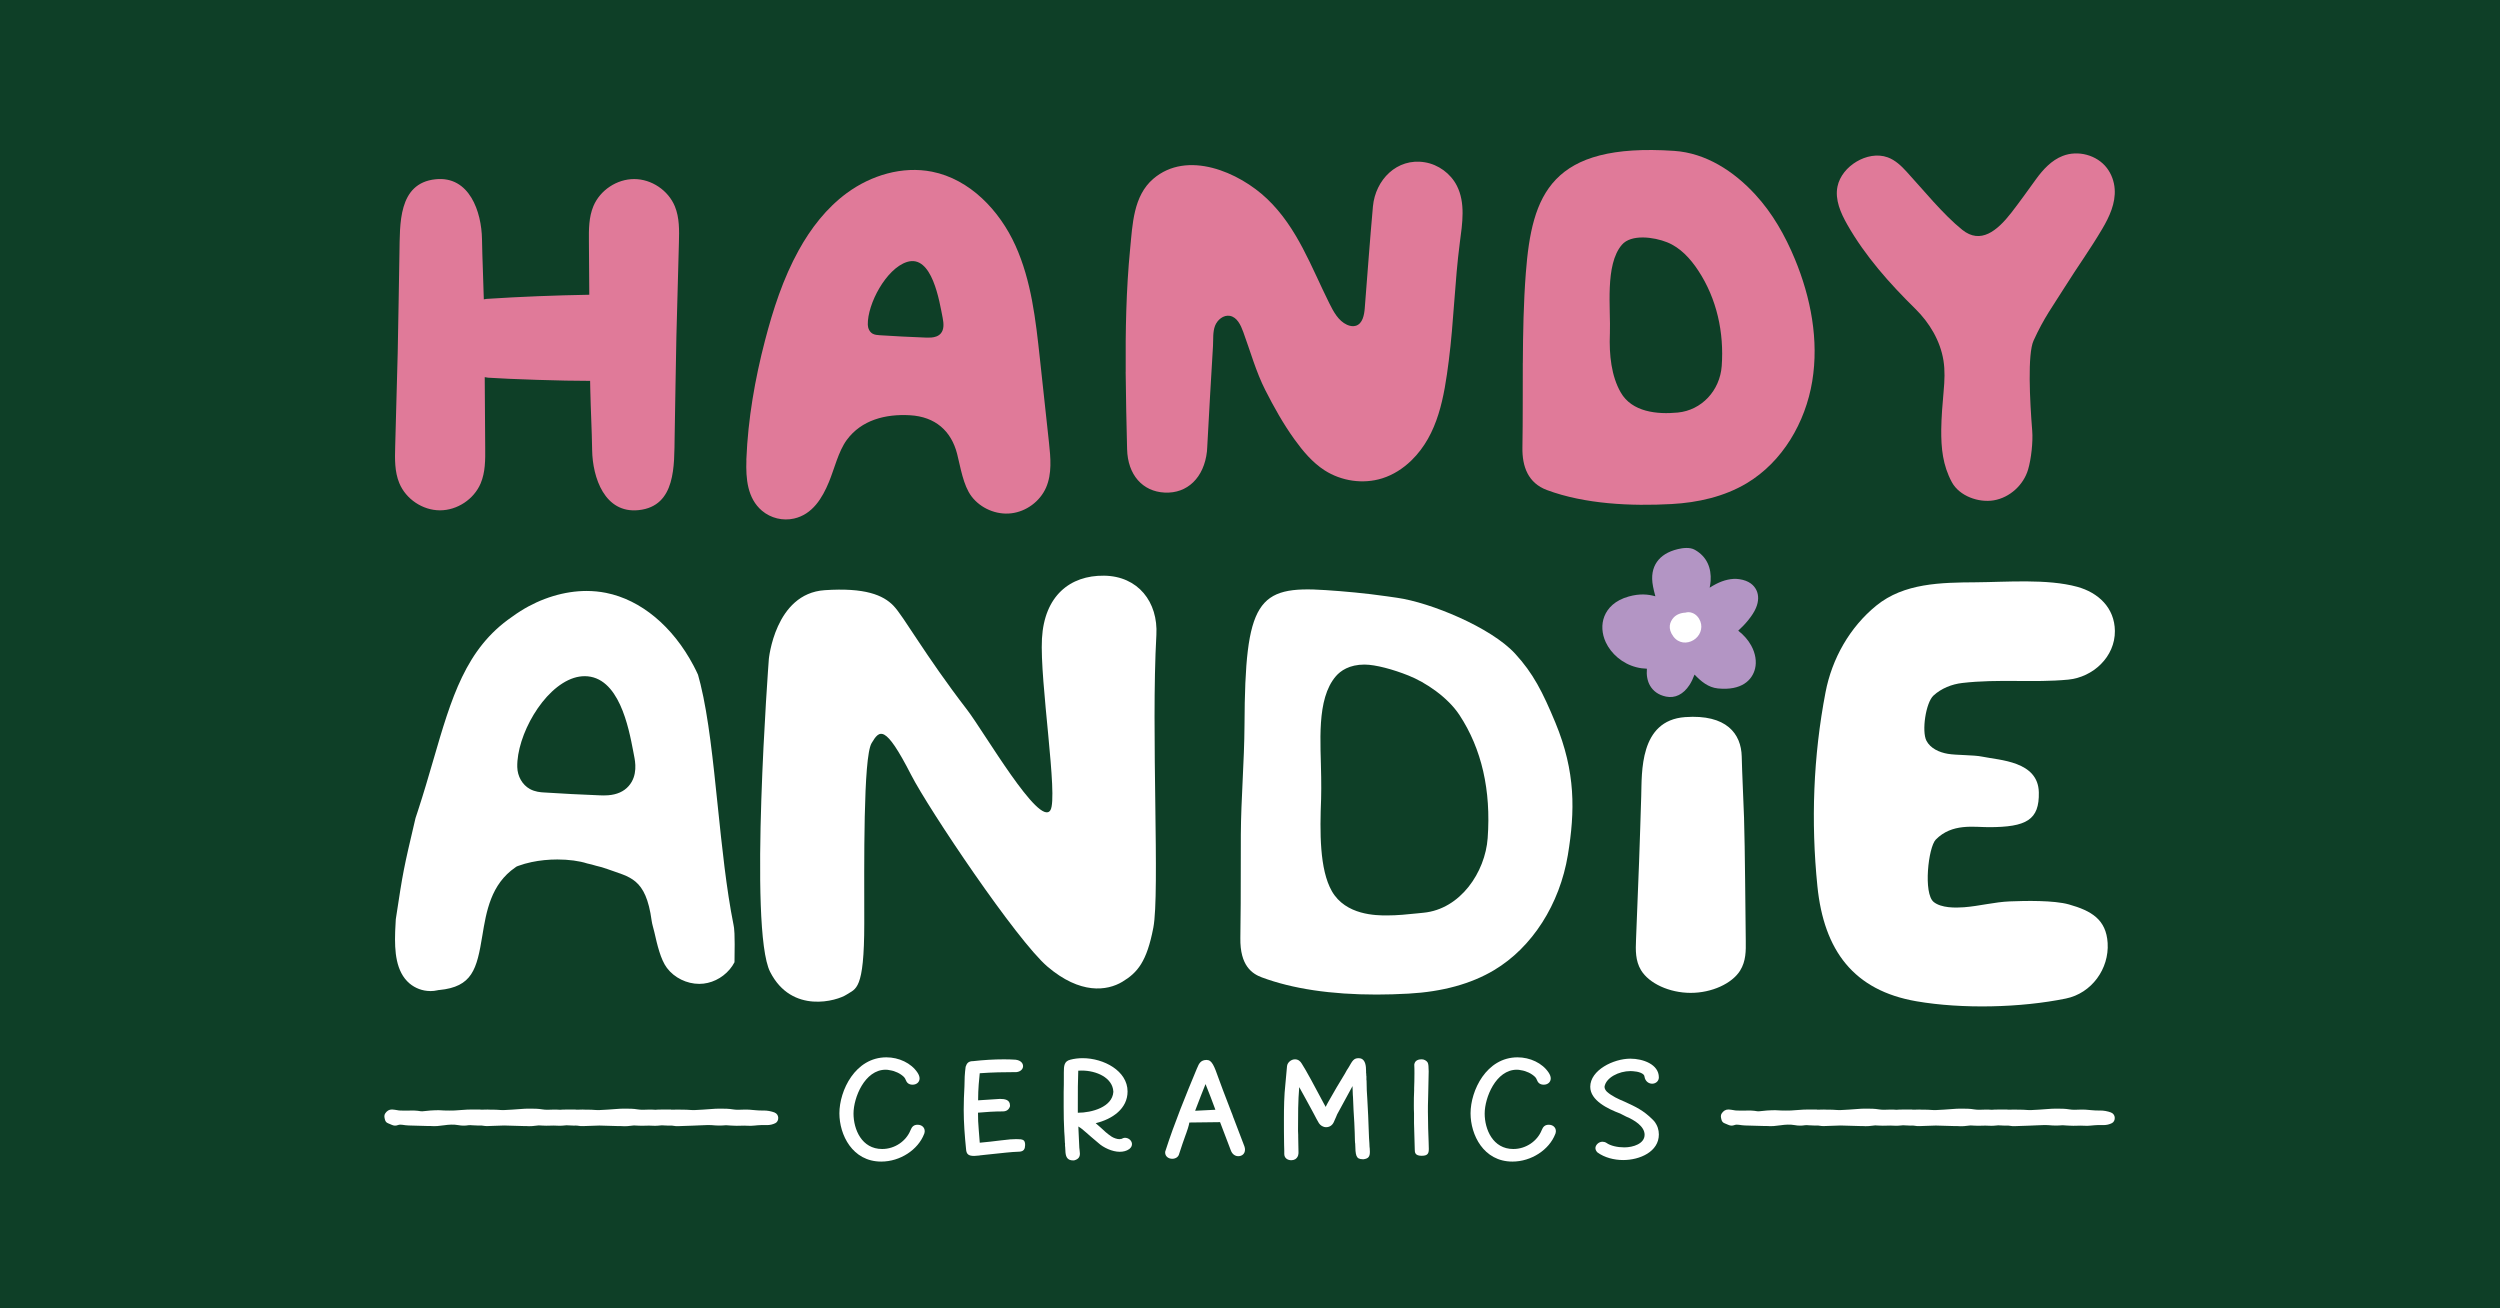
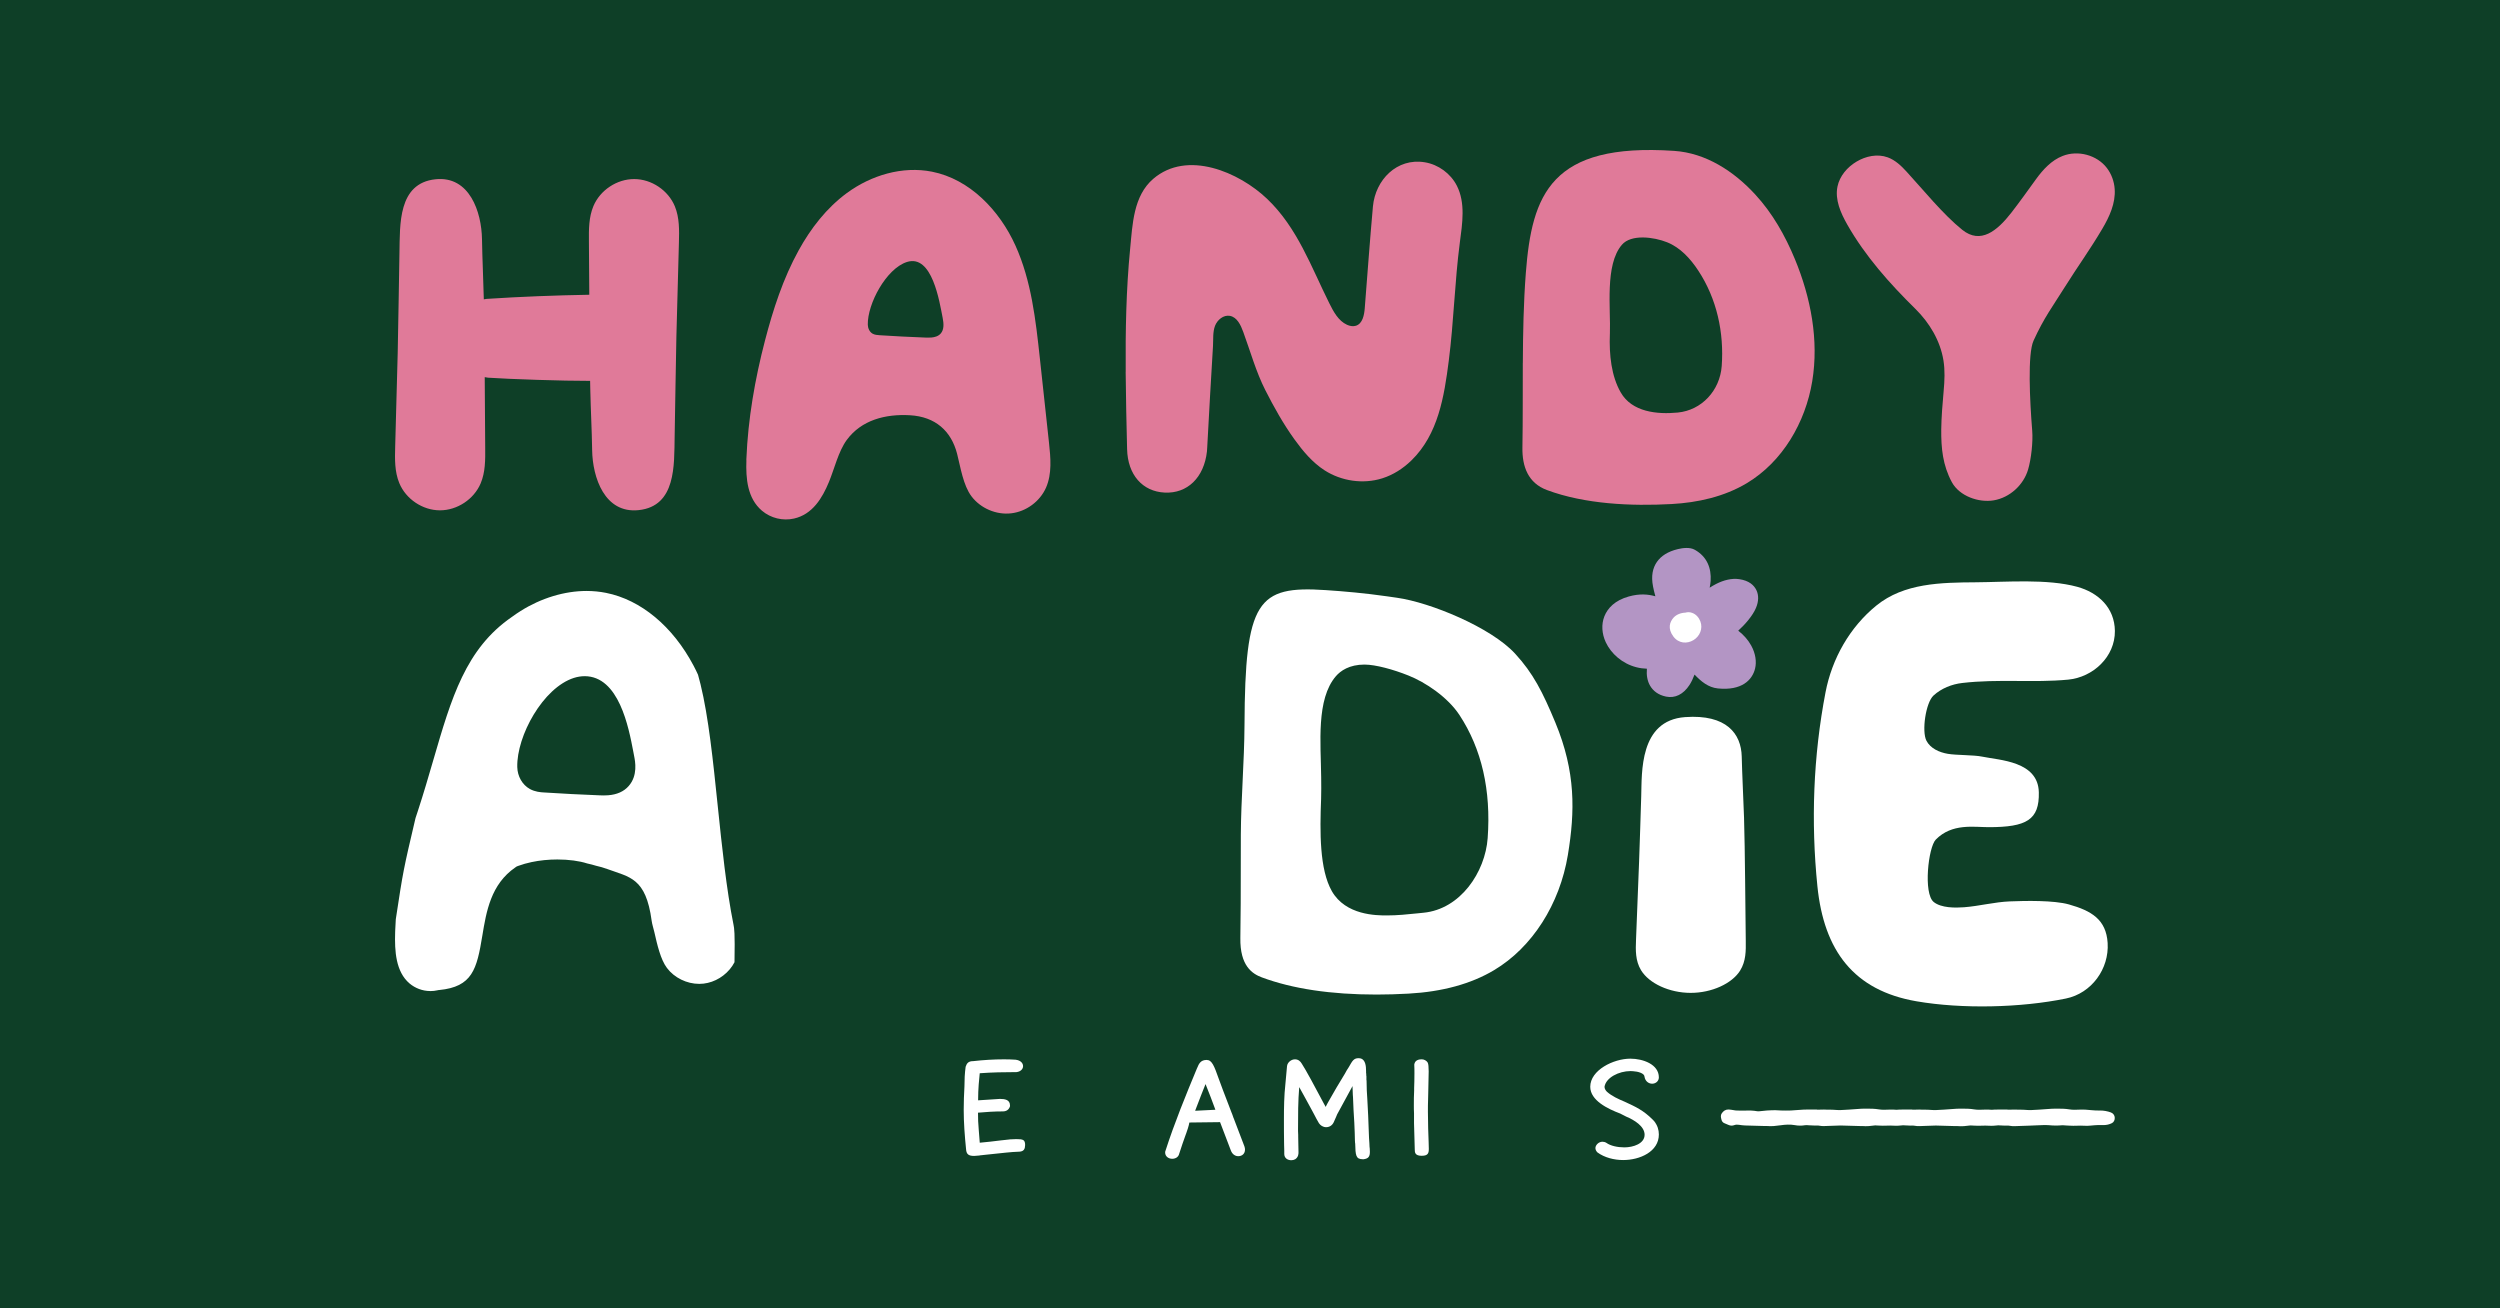
<svg xmlns="http://www.w3.org/2000/svg" id="Layer_1" data-name="Layer 1" viewBox="0 0 1200 628">
  <defs>
    <style>
      .cls-1 {
        fill: #0e3f27;
      }

      .cls-1, .cls-2, .cls-3, .cls-4, .cls-5 {
        stroke-width: 0px;
      }

      .cls-2 {
        fill: #e07a99;
      }

      .cls-3, .cls-4 {
        fill: #fff;
      }

      .cls-4, .cls-5 {
        fill-rule: evenodd;
      }

      .cls-5 {
        fill: #b395c4;
      }
    </style>
  </defs>
  <rect class="cls-1" width="1200" height="628" />
  <path class="cls-5" d="m794.58,286.23c-.52-1.84-.89-3.51-1.12-4.7-1.01-5.1-.15-8.95,1.89-11.86,1.98-2.82,5.23-4.94,9.99-6.09,2.39-.57,5.76-1.03,8.15.31,5.92,3.32,8.01,8.86,7.61,14.95-.08,1.07-.23,2.16-.46,3.25,1.03-.66,2.07-1.27,3.13-1.81,3.65-1.86,7.49-2.79,11.01-2.29,4.8.68,7.15,2.93,8.29,5.28s1.15,5.34-.2,8.53c-1.57,3.75-5.26,7.97-8.52,10.93,2.7,2.07,4.8,4.56,6.22,7.12,2.07,3.76,2.67,7.72,1.87,11.05-1.34,5.57-6.46,10.68-17.81,9.56-4.74-.48-8.14-3.41-11.25-6.66-.71,1.9-1.52,3.61-2.43,5-2.96,4.54-6.95,6.46-11.24,5.57-3.84-.8-6.19-2.76-7.63-5.16-1.37-2.29-1.84-5.19-1.57-8.23-1.73-.05-3.41-.28-4.99-.69-6.85-1.73-12.23-6.58-14.75-12-1.9-4.11-2.19-8.55-.68-12.42,1.58-4.02,5.14-7.72,11.7-9.55,5.36-1.5,9.38-1.06,12.76-.11" />
  <path class="cls-4" d="m809.03,294.05c1.01-.29,2.1-.28,3.16.11,1.98.69,3.32,2.32,4.01,4.17,1.27,3.44-.32,7.08-3.28,8.89-3.13,1.92-7.17,1.7-9.72-1.72-2.85-3.85-1.72-7.03.17-9.1,1.27-1.38,3.41-2.27,5.65-2.33m-.55,9.88s.08.03.11.05c.03,0,.08.03.11.05l-.23-.09h.02Zm-.17-.06l.09.05-.15-.08.06.03Zm-.18-.09h.05l-.11-.03.06.03Z" />
  <path class="cls-2" d="m358.24,220.94c0-.25.02-.51.03-.75.77-19.06,4.11-38.25,8.92-56.7,3.88-14.93,8.7-29.79,16.18-43.35,5.82-10.54,13.34-20.28,23.09-27.46,11.67-8.58,26.71-13.09,40.91-10.27,18.17,3.61,32.43,18.59,40.05,35.47,7.63,16.88,9.72,35.66,11.71,54.08,1.46,13.52,2.93,27.05,4.39,40.55.78,7.26,1.5,14.89-1.43,21.57-2.92,6.62-9.5,11.47-16.7,12.31-7.18.84-14.7-2.38-19.06-8.14-4.02-5.33-5.26-13.97-6.92-20.43-2.81-10.94-10.44-17.81-22.59-18.5-11.73-.68-23.3,2.23-30.39,11.88-3.99,5.45-5.94,13.88-8.52,20.11-3.19,7.75-7.9,15.58-16.76,17.59-5.4,1.23-11.19-.18-15.41-3.76-7.01-5.96-7.77-15.43-7.46-24.21m88.53-58.89c1.81-.14,3.53-.6,4.71-1.92,1.75-1.95,1.47-4.94.97-7.52-1.52-7.71-5.02-30.7-17.15-26.85-9.93,3.15-19.02,20.14-18.79,30.13.05,1.7.84,3.48,2.35,4.31,1.01.55,2.21.64,3.36.72,7.28.48,14.55.84,21.83,1.12.89.03,1.81.06,2.72-.02" />
  <path class="cls-2" d="m730.96,174.23c.08-14.44.34-28.89,1.44-43.22,2.89-37.57,11.94-62.59,71.19-58.59,15.24,1.03,28.61,9.73,38.93,20.94,8.27,8.96,14.37,19.75,19.03,31.02,7.66,18.48,11.57,38.93,8.32,58.66-3.25,19.74-14.27,38.65-31.45,48.92-10.81,6.46-23.47,9.29-36.04,9.98-19.32,1.07-41.64.08-59.86-6.72-9.06-3.38-11.91-11.28-11.76-20.4.23-13.48.12-27.03.18-40.58m41.8-13.98c-.4,10.21.74,20.28,5.19,28.07,5.4,9.49,17.51,10.64,27.35,9.7,11.57-1.09,20.28-10.64,21.14-22.3,1.18-16.12-2.35-32.31-11.24-45.83-3.78-5.76-8.64-11.08-14.98-13.61-6.34-2.53-17.21-4.01-21.69,1.2-8.27,9.61-5.3,30.7-5.76,42.76" />
  <path class="cls-2" d="m540.34,178.45c-.15-19.71.21-39.45,2.13-59.05,1.14-11.56,1.5-25.36,11.1-33.57,16.3-13.97,41.14-3.24,54.64,9.61,14.55,13.86,21.12,32.6,29.85,50.11,2.03,4.07,4.34,8.43,8.47,10.33,1.35.61,2.9.94,4.31.48,3.18-1.01,3.98-5.05,4.24-8.38,1.3-16.3,2.46-32.62,3.93-48.9,1.17-12.72,11.5-23.41,24.91-21.18,6.49,1.07,12.37,5.37,15.36,11.22,4.22,8.26,2.66,18.13,1.44,27.32-2.46,18.85-2.89,37.9-5.31,56.76-2.19,17.07-5.05,35.29-17.93,47.81-3.98,3.87-8.75,6.95-14.06,8.61-9.16,2.87-19.55,1.32-27.63-3.87-5.83-3.76-10.38-9.21-14.44-14.84-5.4-7.49-9.82-15.44-14-23.65-4.44-8.72-7.2-18.7-10.59-27.94-1.2-3.3-2.95-7.06-6.4-7.71-3.07-.55-6.03,1.89-7.15,4.8-1.14,2.98-.78,6.54-.97,9.67-.94,16.25-1.96,32.52-2.78,48.79-.03.6-.06,1.2-.12,1.8-1.37,12.52-9.36,20.32-20.31,19.77-10.59-.52-17.73-8.5-18.02-20.86-.28-12.33-.6-24.71-.69-37.11" />
  <path class="cls-2" d="m932.95,187.72c.46-4.99.68-9.95-.09-14.69-1.53-9.49-6.71-18.11-13.51-24.8-12.36-12.16-24.02-25.26-32.65-40.41-3.18-5.6-6-11.96-4.71-18.27,1.04-5.05,4.68-9.3,9.1-11.94,4.47-2.69,10.08-3.87,14.98-2.09,3.61,1.3,6.51,4.05,9.1,6.89,7.89,8.58,17.51,20.52,26.74,27.92,8.76,7.03,16.72.52,23.53-8.23,4.11-5.3,7.94-10.7,11.88-16.13,3.35-4.62,7.41-9.03,12.74-11.11,7.34-2.9,16.48-.48,21.26,5.8,2.19,2.89,3.48,6.43,3.73,10.05.49,6.77-2.5,13.31-5.97,19.16-5.92,10.02-11.77,18.02-17.94,27.87-5.92,9.46-9.99,14.69-15.04,25.79-2.9,6.35-1.81,28.6-.63,43.3.41,5.22-.49,13.52-1.98,18.54-2.19,7.44-8.78,13.45-16.41,14.78-7.29,1.27-16.59-2.03-20.2-8.73-4.36-8.1-5.17-16.25-5.08-25.33.06-5.5.61-12.63,1.15-18.36" />
  <path class="cls-2" d="m323.92,99.01c-3.18-7.66-11.19-13.05-19.49-13.06-8.3-.02-16.35,5.31-19.57,12.94-2.26,5.33-2.24,11.3-2.18,17.08.06,7.14.12,16.09.18,25.51-16.39.29-32.8.91-49.16,1.98-.51.03-.98.17-1.47.23-.21-9.61-.72-19.19-.87-28.86-.2-13.08-5.97-30.5-22.32-28.78-18.11,1.9-17.01,21.84-17.3,35.23-.25,11.65-.54,36.53-.84,48.18-.4,14.98-.81,29.98-1.21,44.96-.17,5.91-.29,12.02,1.98,17.48,3.16,7.66,11.19,13.05,19.48,13.06,8.29.02,16.35-5.31,19.57-12.94,2.26-5.33,2.24-11.3,2.18-17.08-.08-9.22-.15-21.5-.23-33.91.55.08,1.07.21,1.64.26,10.07.69,36.01,1.57,48.95,1.53.02,1.4.05,2.76.08,4.05.2,9.73.74,19.43.89,29.21.2,13.08,5.97,30.5,22.32,28.78,18.11-1.9,17.01-21.84,17.28-35.23.26-11.65.54-36.53.84-48.18.38-14.98.8-29.98,1.21-44.96.17-5.91.29-12.02-1.96-17.48" />
  <path class="cls-3" d="m206.43,475.7c-3.62-.03-7.12-1.34-9.85-3.64-6.62-5.62-7.2-15.56-6.91-24.54l.03-.91c.08-1.77.17-3.56.28-5.37,3.56-23.38,3.59-23.56,9.47-48.58l1.12-3.38c2.79-8.53,5.14-16.64,7.43-24.48,8.69-29.87,15.53-53.46,37.73-68.69,1.46-1.06,2.79-1.98,4.17-2.84,9.85-6.2,21.09-9.61,31.65-9.61,3.16,0,6.31.31,9.32.91,16.75,3.33,32.06,16.07,42.04,34.95.77,1.44,1.47,2.89,2.13,4.34.43,1.47.83,3.01,1.21,4.57,3.87,15.86,6,36.56,8.27,58.48,2.03,19.54,4.11,39.74,7.58,57.05.32,1.61.72,3.53.46,17.9-.32.61-.69,1.21-1.07,1.81-3.18,4.68-8.33,7.84-13.78,8.47-.69.08-1.38.12-2.07.12-6,0-11.94-2.92-15.49-7.61-3.07-4.07-4.68-11.13-6.09-17.34-.43-1.86-1.04-3.62-1.27-5.36-2.79-20.69-10.51-20.84-21.34-24.83-1.67-.61-3.47-1.14-5.34-1.55-1.29-.4-2.73-.78-4.3-1.12-3.68-1.2-8.86-1.9-14.27-1.9-4.3,0-8.47.43-12.42,1.26-2.23.48-4.37,1.07-6.35,1.81l-.74.28-.66.45c-11.79,8.1-13.95,21.23-15.86,32.82-2.64,16.07-4.77,24.51-20.72,26.05l-.4.03-.4.09c-1.09.25-2.23.38-3.38.38h-.15l-.03-.02Zm74.17-151.13c-1.66,0-3.38.28-5.08.81-14.84,4.7-27.58,27.86-27.23,42.81.11,4.48,2.43,8.52,6.05,10.53,2.55,1.4,5.19,1.57,6.75,1.66,8.73.57,17.74,1.03,26.74,1.38.64.03,1.29.05,1.93.05.71,0,1.41-.02,2.12-.08,4.21-.31,7.54-1.78,9.85-4.39,4.53-5.08,3.16-11.94,2.64-14.52l-.38-2.01c-2.24-11.77-6.91-36.25-23.41-36.25" />
  <path class="cls-3" d="m660.71,477.39c-21.86,0-40.37-2.78-55.06-8.26-4.53-1.69-10.51-5.48-10.28-18.93.18-10.94.2-21.93.2-32.94,0-5.53,0-11.07.03-16.59.05-8.64.46-17.48.87-26.03.41-8.72.84-17.73.89-26.65.26-59.75,6.19-66.94,38.96-64.74,8.76.58,18.85,1.46,29.49,2.99l4.8.69c15.98,2.27,44.99,14.18,56.59,26.77,8.72,9.46,13.26,18.43,19.39,33.18,9.81,23.71,9.42,42.64,5.99,63.48-3.91,23.71-17.13,44.39-35.4,55.3-11.04,6.6-24.85,10.39-41.07,11.28-5.25.29-10.42.45-15.4.45m-5.68-158.4c-7.43,0-11.6,3.04-13.81,5.59-9.5,11.04-7.23,32.14-7.06,48.43.03,3.84.08,7.37-.03,10.36-.63,15.99-.78,33.92,5.14,44.36,6.65,11.68,21.52,11.68,26.4,11.68h0c5.03,0,9.99-.51,14.38-.97l3.18-.32c17.81-1.69,29.67-19.52,30.85-35.81,1.67-22.98-2.87-42.84-13.51-59.05-5.68-8.66-16.39-15.78-24.5-19-7.37-2.95-15.84-5.26-21.06-5.26" />
  <path class="cls-3" d="m928.18,432.96c3.65,2.92,10.41,2.84,14.61,2.52,7.29-.57,14.61-2.52,21.9-2.81,7.49-.31,21.2-.58,28.41,1.46,10.81,3.05,17.87,7.23,18.57,18.51.77,12.4-7.69,24.13-20.06,26.66-21.77,4.45-49.88,5.08-71.68,1.32-30.15-5.19-44.45-24.34-47.58-55.26-3.13-30.97-2.01-62.29,3.91-93.09,3.1-16.13,11.6-31.19,24.39-41.6,13.32-10.82,30.97-11.05,47.77-11.17,14.83-.11,34.27-1.75,48.63,2.16,10.15,2.78,17.97,10.08,18.1,21.18.12,12.45-10.51,22.26-22.47,23.39-16.78,1.58-33.34-.43-50.79,1.6-5.03.58-10.04,2.59-13.78,6-3.76,3.41-5.76,17.21-3.42,21.72,1.92,3.7,6.19,5.6,10.3,6.29,4.11.71,12.4.49,16.48,1.35,8.35,1.75,26.85,2.12,27.17,17.13.29,13.2-5.85,16.72-24.05,16.72-7.15,0-17.62-1.98-25.42,5.97-3.59,3.68-6.05,25.89-.98,29.95" />
  <path class="cls-3" d="m835.32,465.8c-3.93,6.35-13.75,10.81-23.87,10.78-10.1-.02-19.89-4.5-23.75-10.88-2.76-4.56-2.61-9.64-2.41-14.57.49-12.48,1-24.97,1.47-37.45.37-9.7.72-21.87,1.03-31.57.35-11.14-1-36.32,21.07-37.9,19.91-1.43,26.92,8.03,27.17,18.91.18,8.15.84,21.29,1.11,29.39.49,16.01.61,43.05.83,59.05.08,4.82.09,9.79-2.66,14.23" />
-   <path class="cls-3" d="m369.03,316.55s-9.79,129.44.63,149.95c10.42,20.51,32.33,13.84,36.72,10.9,4.37-2.95,8.47-1.69,8.47-34.2,0-28.09-.55-79.59,3.5-86.46,3.81-6.43,6.43-9.35,18.99,15.2,8.46,16.53,50.68,79.43,65.43,92.02,15.78,13.46,28.63,11.68,35.93,7.31,7.31-4.39,11.77-9.65,14.9-26,3.19-16.65-1.14-93.91,1.46-140.51.87-15.78-8.76-28.24-25.13-28.43-16.36-.2-28.66,9.73-29.79,30.19-1.14,20.45,7.89,76.16,4.05,82.38-5.22,8.47-31.86-37.64-39.98-48.2-20.45-26.58-30.39-44.82-35.35-49.95-4.96-5.14-13.68-8.76-33.02-7.46-23.96,1.61-26.83,33.31-26.83,33.31" />
  <g>
-     <path class="cls-3" d="m443.87,542.95c0,.37-.14.86-.21,1.18l-.08.18c-2.89,7.55-11.48,13.25-20.58,13.25-13.89,0-20.09-12.88-20.09-23.16,0-10.96,7.61-26.88,22.56-26.88,5.92,0,11.91,2.72,14.95,7.37.57.86.98,1.86.98,2.72,0,1.8-1.41,3.04-3.38,3.04s-2.82-1.12-3.24-2.23c-.14-.49-.49-1-.84-1.43-1.69-1.67-4.24-2.92-6.77-3.28-.71-.18-1.41-.25-2.04-.25-10.08,0-15.44,13.43-15.44,21.04s3.94,17.02,13.74,17.02c6.2,0,11.56-3.9,13.6-8.98.71-1.8,1.63-2.66,3.45-2.66,1.98,0,3.38,1.3,3.38,3.04l.02.02Z" />
    <path class="cls-3" d="m492.02,549.83c0,2.72-1.61,3.04-4.02,3.04-1.49,0-6.48.49-15.64,1.49-.35,0-.78.06-1.06.12-.49.06-.98.06-1.34.18-1.06.12-1.77.18-2.39.18-2.75,0-3.73-.86-3.87-3.35-.63-6.19-1.12-12.63-1.12-18.82,0-3.71.14-7.43.35-11.14,0-3.1.14-6.37.57-9.47.57-1.73,1.34-2.72,3.67-2.72,4.87-.55,9.87-.86,14.74-.86,1.9,0,3.87.06,5.57.18,2.53.31,3.59,1.73,3.59,3.1s-1.2,2.66-3.18,2.85c-5.92,0-11.77.12-17.62.55-.28,2.92-.78,7.18-.78,13,3.45-.18,7.05-.43,10.44-.68,2.26,0,4.87.31,4.87,3.16v.37c-.49,1.61-1.69,2.47-3.45,2.47-4.02,0-7.89.25-11.91.61,0,2.79.08,5.39.35,8.17l.49,6.25c3.38-.31,6.77-.68,10.15-1.12l1.69-.18c1.83-.25,3.73-.43,5.65-.43,3.45,0,4.3.31,4.3,3.04l-.03-.02Z" />
-     <path class="cls-3" d="m543.35,549.15c0,.8-.35,1.61-1.12,2.23l-.21.18c-1.27.94-2.96,1.3-4.57,1.3-3.59,0-7.89-2.04-10.22-4.21-2.69-2.23-4.59-3.9-5.85-5.02-1.83-1.55-2.47-2.16-3.81-2.92.08.37.08.74.08,1.12l.28,6.06c.08,1,.08,2.04.14,3.04,0,.37.08.8.14,1.18.08.55.14,1.12.14,1.61,0,1.55-.63,2.72-2.82,3.28h-.43c-2.69,0-3.45-1.61-3.67-3.78,0-.8-.08-1.61-.14-2.41,0-.25,0-.43-.08-.68v-1.3c-.08-.25-.08-.49-.08-.68-.08-1.67-.14-3.35-.29-5.02-.21-3.9-.28-7.92-.28-11.82v-7.12c.08-2.35.08-4.77.08-7.12v-2.29c0-3.16.14-5.39,3.1-6.12,1.83-.49,3.94-.74,5.92-.74,10.15,0,21.57,6.12,21.57,15.98,0,8.23-7.18,13.25-15.3,15.23.84.68,1.55,1.37,2.33,2.04,1.55,1.49,3.24,3.04,5.36,4.45.98.61,2.53,1.18,3.73,1.18.28,0,.49-.06.78-.18v.12c.84-.43,1.41-.61,1.77-.61,2.04,0,3.45,1.55,3.45,3.04l.02-.05Zm-8.95-25.02v-.18c-.35-6.69-8.18-10.08-15.15-10.08-.57,0-1.14,0-1.69.06-.21,4.83-.21,9.47-.21,17.96v2.23c6.83,0,16.56-2.79,17.05-9.96v-.02Z" />
    <path class="cls-3" d="m574.58,512.74c.98-2.53,1.98-3.9,4.44-3.96h.21c2.53,0,3.59,2.92,5.77,9.04.63,1.61,1.27,3.41,2.04,5.51l4.08,10.65.35.86.63,1.8c.14.25.28.55.35.86,1.63,4.27,3.24,8.61,4.87,12.76.21.61.28,1.06.28,1.55,0,1.92-1.34,3.16-3.24,3.16-1.41,0-2.89-.86-3.59-2.85l-5.14-13.49-14.74.18s-.21,1.61-1.41,4.9l-.43,1.18c-.98,2.79-1.83,5.08-3.02,8.86-.35,1.67-1.83,2.47-3.38,2.47-1.69,0-3.38-1.06-3.38-3.04,0-.37.08-.68.21-.94,4.22-13.12,9.73-26.62,15.09-39.49h0Zm4.08,7.61c-1.27,3.1-2.53,6.37-5,12.82l9.73-.49c-1.77-4.71-2.61-7.12-4.73-12.33Z" />
    <path class="cls-3" d="m650.44,548.77l-.08-1.37c0-2.1-.14-4.77-.29-8.43-.28-4.02-.49-8.29-.63-12.39l-.08-1c0-1.3-.08-2.59-.14-3.84v-.43l-7.4,13.61-.41,1c-.43.94-.84,1.8-1.2,2.72-.78,1.67-2.19,2.41-3.67,2.41s-2.75-.86-3.45-1.92c-.84-1.37-1.55-2.79-2.26-4.14l-1.06-1.98c-2.04-3.65-4.02-7.49-6.14-11.2-.57,6.75-.57,13.49-.57,20.25v.86l.08,1.86v.86c.08,2.41.14,4.96.14,7.43,0,.74,0,2.29-1.55,3.35-.57.31-1.2.49-1.9.49-1.69,0-3.38-.94-3.38-3.04v-1.55l-.08-2.98c-.08-4.02-.08-8.04-.08-12.08,0-5.57.08-11.39.71-17.02l.78-8.55v.06c.14-1.67,1.9-3.28,3.81-3.28,1.55,0,2.61.94,3.24,2.04,1.9,2.85,6.55,11.51,10.71,19.37.29.43.49.94.78,1.43.49-.94.92-1.86,1.27-2.41,2.47-4.45,5.28-9.16,7.97-13.55l.92-1.67c.35-.49.71-1.06.92-1.43,1.77-3.1,2.39-4.33,4.73-4.33.49,0,.84.12,1.2.18,2.04.8,2.39,3.41,2.39,6.12v.74c.08.31.08.61.08.86s0,.55.08.8v1.67c.08.31.08.55.08.86,0,2.79.14,5.63.35,8.43.29,5.2.57,10.65.71,15.79.08,2.16.14,3.9.28,5.33,0,.68.08,1.3.08,1.8l.08.61c0,.68.08,1.37.08,1.73,0,2.35-.71,3.28-3.04,3.59h-.35c-3.32-.06-3.53-1.67-3.67-7.74l-.03.08Z" />
    <path class="cls-3" d="m682.46,554.78c-3.18,0-3.38-1.49-3.38-3.04v-.12l-.14-5.14c-.08-2.85-.21-6.12-.21-7.43v-4.71c-.08-1.24-.08-2.59-.08-3.78,0-2.35,0-4.71.14-7.06v-1.18c.08-2.04.14-4.51.14-7.06,0-1.43,0-2.85-.08-4.27.28-2.16,2.26-2.53,3.53-2.53,1.12,0,2.33.55,2.96,1.67.29.61.43,2.04.43,4.14,0,2.29-.08,5.88-.21,10.15,0,1.06-.08,2.23-.08,3.41-.08,1.73-.08,3.71-.08,5.82,0,5.26.21,11.08.35,14.61,0,1.55.08,2.66.08,3.1v.06c0,2.04-.35,3.35-3.38,3.35v.02Z" />
-     <path class="cls-3" d="m746.83,542.95c0,.37-.14.86-.21,1.18l-.08.18c-2.89,7.55-11.48,13.25-20.58,13.25-13.89,0-20.09-12.88-20.09-23.16,0-10.96,7.61-26.88,22.56-26.88,5.92,0,11.91,2.72,14.95,7.37.57.86.98,1.86.98,2.72,0,1.8-1.41,3.04-3.38,3.04s-2.82-1.12-3.24-2.23c-.14-.49-.49-1-.84-1.43-1.69-1.67-4.24-2.92-6.77-3.28-.71-.18-1.41-.25-2.04-.25-10.08,0-15.44,13.43-15.44,21.04s3.94,17.02,13.74,17.02c6.2,0,11.56-3.9,13.6-8.98.71-1.8,1.63-2.66,3.45-2.66,1.98,0,3.38,1.3,3.38,3.04l.02.02Z" />
    <path class="cls-3" d="m794.06,538.25c1.55,1.98,2.19,4.08,2.19,6.31,0,8.23-9.09,12.26-17.13,12.26-4.37,0-8.95-1.18-12.34-3.65-.63-.61-.98-1.37-.98-2.1,0-1.37,1.49-3.04,3.38-3.04.63,0,1.34.18,1.9.55,1.98,1.43,5.36,2.16,8.6,2.16,4.3,0,9.73-1.8,9.73-6.06,0-4.02-4.87-7.06-8.89-8.73-.21-.12-.41-.25-.71-.37l-1.34-.68-.71-.37c-6.06-2.29-14.44-6.31-14.44-12.88,0-7.98,11.14-13.49,19.25-13.49,6.06,0,13.68,2.72,13.68,8.98,0,1.8-1.49,3.04-3.24,3.04-1.47,0-3.32-1-3.67-3.47-.08-1.49-3.02-2.41-5.49-2.53-.41-.06-.84-.06-1.2-.06-5.65,0-11.77,3.16-12.48,7.49v.06c0,.86.49,1.73,1.2,2.41,2.39,2.1,5.43,3.47,8.53,4.77,5.22,2.41,8.89,4.08,13.32,8.49.14.12.29.25.35.37l.14.12c.08.12.21.18.28.31l-.28-.25.21.25.14.12-.02-.02Zm0,0s-.08-.06-.08-.12l1.14,1.24-1.06-1.12Z" />
  </g>
-   <path class="cls-3" d="m371.91,534.03c-1.83-.66-3.65-1.03-5.62-.98-1.21.03-2.44-.03-3.65-.15-1.95-.2-3.9-.37-5.88-.28-1.66.08-3.36.15-4.99-.12-1.92-.32-3.82-.35-5.74-.35-1.66,0-3.32.03-4.97.21-2.43.26-4.88.28-7.32.46-1.41.11-2.78-.11-4.17-.15-2.49-.11-4.99-.03-7.49-.03h0v-.05c-2.06,0-4.11-.06-6.19.02-.45,0-.87.06-1.3.09-1.18-.09-2.38-.14-3.58-.08-1.66.08-3.36.15-4.99-.12-1.92-.32-3.82-.35-5.74-.35-1.66,0-3.32.03-4.97.21-2.43.26-4.88.28-7.32.46-1.41.11-2.78-.11-4.17-.15-1.26-.05-2.5-.06-3.76-.05-.14,0-.28-.03-.41-.05-.14,0-.25.03-.37.05-.98,0-1.96.02-2.95.02h0v-.05c-2.06,0-4.11-.06-6.19.02-.43,0-.87.06-1.3.09-1.18-.09-2.38-.14-3.58-.08-1.66.08-3.36.15-4.99-.12-1.92-.32-3.82-.35-5.74-.35-1.66,0-3.32.03-4.97.21-2.43.26-4.88.28-7.31.46-1.41.11-2.79-.11-4.17-.15-1.24-.05-2.5-.06-3.76-.05-.14,0-.28-.03-.41-.05-.14,0-.25.03-.37.05-.98,0-1.96.02-2.95.02h0v-.05c-2.06,0-4.11-.06-6.19.02-2.09.08-4.17.34-6.26.43-1.61.08-3.24.03-4.87,0-.92,0-1.84-.15-2.75-.14-1.3,0-2.62.08-3.93.15-1.07.08-2.16.23-3.24.32-.46.05-.95.11-1.4.03-1.9-.35-3.81-.4-5.74-.31-1.47.06-2.98,0-4.45-.05-.38,0-.78-.12-1.17-.17-.81-.11-1.63-.29-2.44-.31-1.44-.02-2.44.71-3.21,1.81-.68.97-.45,1.93-.2,2.95.2.84.6,1.52,1.52,1.86.64.23,1.27.52,1.9.8.94.41,1.84.43,2.79.08.71-.26,1.43-.28,2.19-.15,1,.15,2,.29,2.99.32,3.1.11,6.2.18,9.32.26.4,0,.78-.03,1.18,0,2.24.21,4.44-.06,6.65-.37,2.19-.31,4.42-.46,6.65-.06,1.64.31,3.28.34,4.94.05.58-.11,1.21,0,1.83.03.91.03,1.83.09,2.73.12.78.03,1.6-.08,2.35.08,1.61.34,3.22.09,4.83.08,1.49-.02,2.96-.11,4.45-.15.31,0,.61-.03.92-.03,3.07.11,6.14.17,9.19.26.4,0,.78-.03,1.18,0,2.09.2,4.16-.03,6.22-.31.61.03,1.21.05,1.81.09,2.39.2,4.8-.14,7.2.05,1.49.11,2.95-.06,4.42-.2.14,0,.28.02.41.03.91.03,1.83.09,2.73.12.78.03,1.6-.08,2.35.08,1.61.34,3.22.09,4.83.08,1.49-.02,2.98-.11,4.45-.15.31,0,.61-.03.92-.03,3.07.11,6.14.17,9.19.26.4,0,.78-.03,1.18,0,2.09.2,4.16-.03,6.22-.31.61.03,1.21.05,1.81.09,2.41.2,4.8-.14,7.2.05,1.49.11,2.95-.06,4.42-.2.14,0,.28.02.41.03.91.03,1.83.09,2.73.12.78.03,1.6-.08,2.35.08,1.61.34,3.22.09,4.83.08,1.49-.02,2.98-.11,4.45-.15,1.14-.05,2.27-.08,3.39-.14,2.49-.14,4.97-.25,7.48.03,1.12.12,2.27.05,3.41.03.74,0,1.49-.18,2.21-.09.97.12,1.92.09,2.85.17,2.41.2,4.8-.14,7.2.05,2.1.15,4.17-.28,6.28-.32,1-.03,2.01.02,3.01,0,1.37-.03,2.62-.31,3.88-.94,1.86-.92,1.9-4.22-.34-5.02" />
  <path class="cls-3" d="m1013.42,534.03c-1.83-.66-3.65-1.03-5.62-.98-1.21.03-2.44-.03-3.65-.15-1.95-.2-3.9-.37-5.88-.28-1.66.08-3.36.15-4.99-.12-1.92-.32-3.82-.35-5.74-.35-1.66,0-3.32.03-4.97.21-2.43.26-4.88.28-7.32.46-1.41.11-2.78-.11-4.17-.15-2.49-.11-4.99-.03-7.49-.03h0v-.05c-2.06,0-4.11-.06-6.19.02-.45,0-.87.06-1.3.09-1.18-.09-2.38-.14-3.58-.08-1.66.08-3.36.15-4.99-.12-1.92-.32-3.82-.35-5.74-.35-1.66,0-3.32.03-4.97.21-2.43.26-4.88.28-7.31.46-1.41.11-2.79-.11-4.17-.15-1.24-.05-2.5-.06-3.76-.05-.14,0-.28-.03-.41-.05-.14,0-.25.03-.37.05-.98,0-1.96.02-2.95.02h0v-.05c-2.06,0-4.11-.06-6.19.02-.43,0-.87.06-1.3.09-1.18-.09-2.38-.14-3.58-.08-1.66.08-3.36.15-4.99-.12-1.92-.32-3.82-.35-5.74-.35-1.66,0-3.32.03-4.97.21-2.43.26-4.88.28-7.31.46-1.41.11-2.79-.11-4.17-.15-1.24-.05-2.5-.06-3.76-.05-.14,0-.28-.03-.41-.05-.14,0-.25.03-.37.05-.98,0-1.96.02-2.95.02h0v-.05c-2.06,0-4.11-.06-6.19.02-2.09.08-4.17.34-6.26.43-1.61.08-3.24.03-4.87,0-.92,0-1.84-.15-2.75-.14-1.3,0-2.62.08-3.93.15-1.07.08-2.16.23-3.24.32-.46.05-.95.11-1.4.03-1.9-.35-3.81-.4-5.74-.31-1.47.06-2.98,0-4.45-.05-.38,0-.78-.12-1.17-.17-.81-.11-1.63-.29-2.44-.31-1.44-.02-2.44.71-3.21,1.81-.68.97-.45,1.93-.2,2.95.2.84.6,1.52,1.52,1.86.64.23,1.27.52,1.9.8.94.41,1.84.43,2.79.08.71-.26,1.43-.28,2.19-.15,1,.15,2,.29,2.99.32,3.1.11,6.2.18,9.32.26.4,0,.78-.03,1.18,0,2.24.21,4.44-.06,6.65-.37,2.19-.31,4.42-.46,6.65-.06,1.64.31,3.28.34,4.94.05.58-.11,1.21,0,1.83.03.91.03,1.83.09,2.73.12.78.03,1.6-.08,2.35.08,1.61.34,3.22.09,4.83.08,1.49-.02,2.98-.11,4.45-.15.31,0,.61-.03.92-.03,3.07.11,6.14.17,9.19.26.4,0,.78-.03,1.18,0,2.09.2,4.16-.03,6.22-.31.61.03,1.21.05,1.81.09,2.39.2,4.8-.14,7.2.05,1.49.11,2.95-.06,4.42-.2.14,0,.28.02.41.03.91.03,1.83.09,2.73.12.78.03,1.6-.08,2.35.08,1.61.34,3.22.09,4.83.08,1.49-.02,2.98-.11,4.45-.15.31,0,.61-.03.92-.03,3.07.11,6.14.17,9.19.26.4,0,.78-.03,1.18,0,2.09.2,4.16-.03,6.22-.31.61.03,1.21.05,1.81.09,2.41.2,4.8-.14,7.2.05,1.49.11,2.95-.06,4.42-.2.14,0,.28.02.41.03.91.03,1.83.09,2.73.12.78.03,1.6-.08,2.35.08,1.61.34,3.22.09,4.84.08,1.49-.02,2.98-.11,4.45-.15,1.14-.05,2.27-.08,3.39-.14,2.49-.14,4.97-.25,7.48.03,1.12.12,2.27.05,3.41.03.74,0,1.49-.18,2.21-.09.97.12,1.92.09,2.85.17,2.41.2,4.8-.14,7.2.05,2.1.15,4.17-.28,6.28-.32,1-.03,2.01.02,3.01,0,1.37-.03,2.62-.31,3.88-.94,1.86-.92,1.9-4.22-.34-5.02" />
</svg>